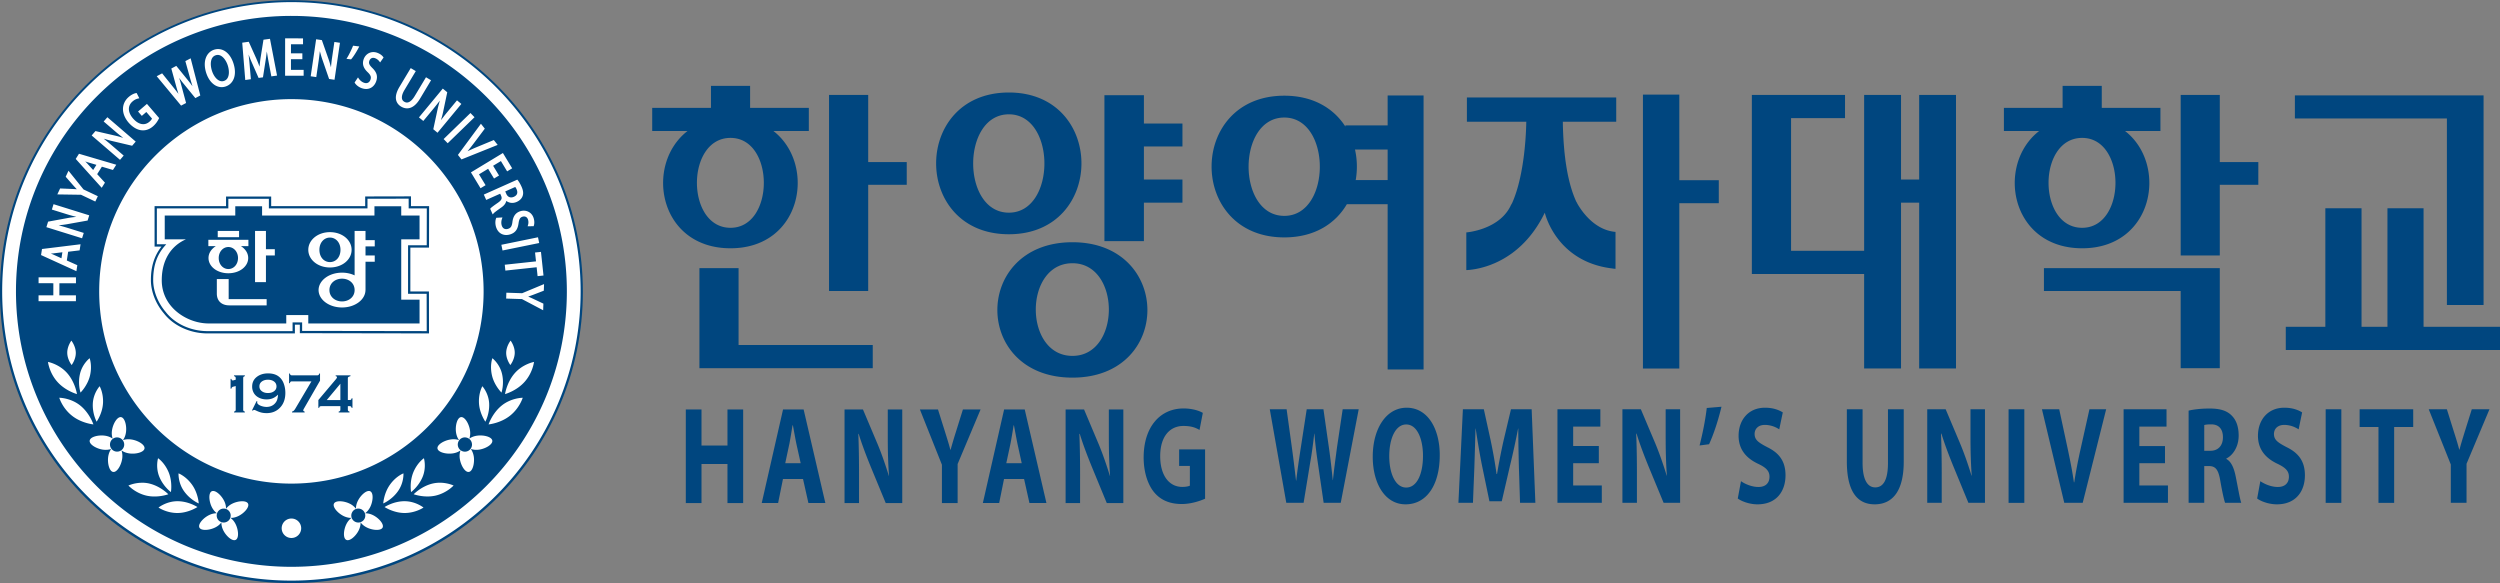
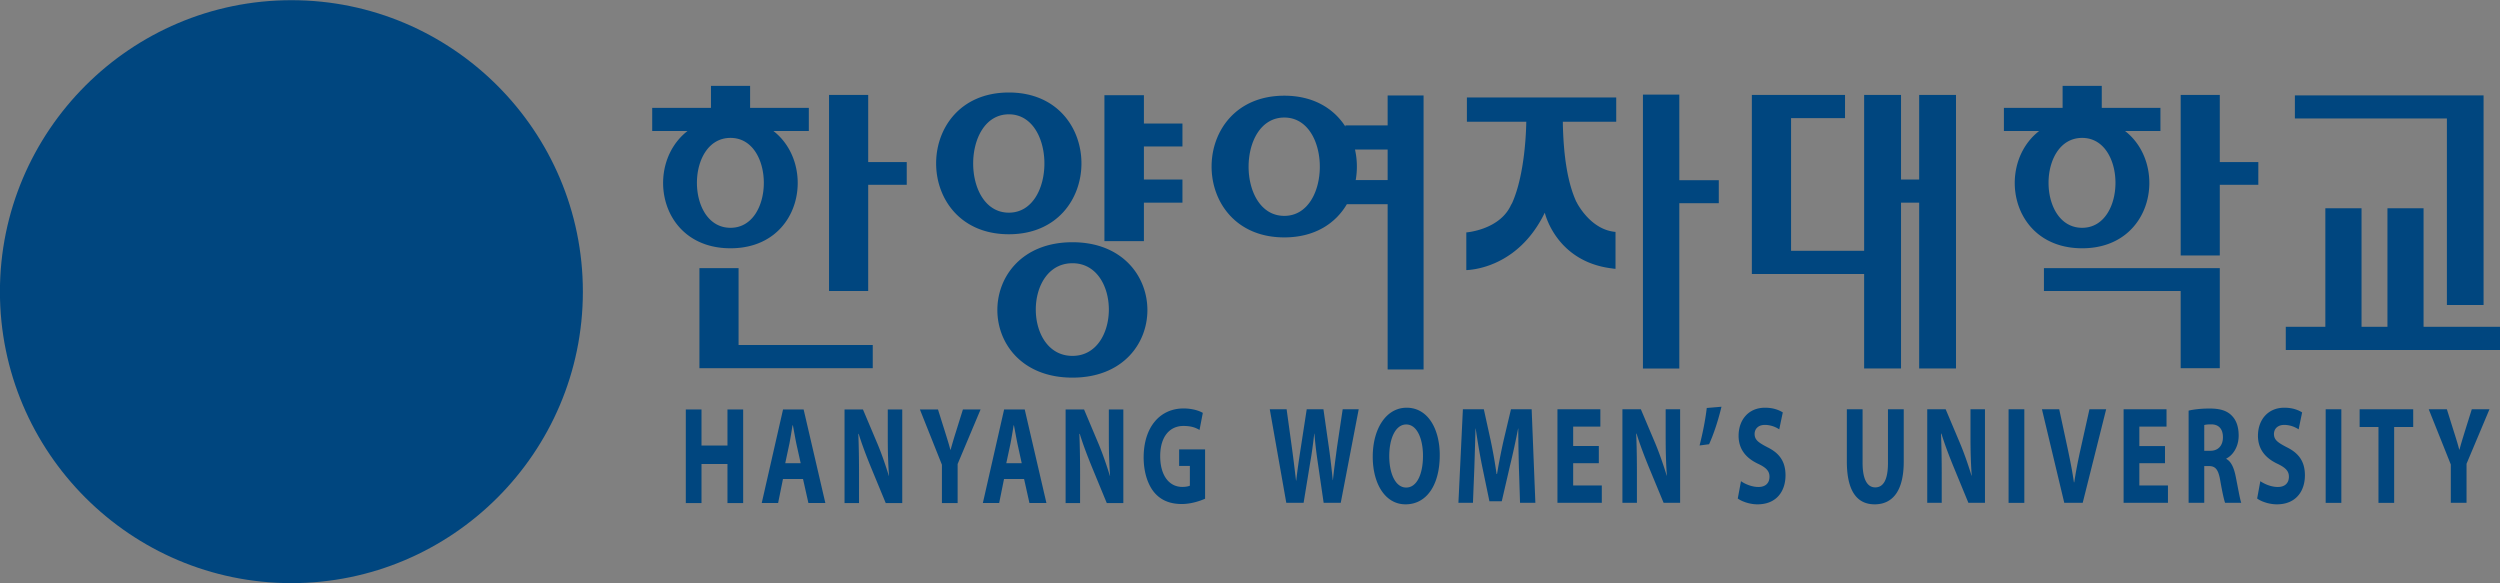
<svg xmlns="http://www.w3.org/2000/svg" xml:space="preserve" width="1286.414" height="300" viewBox="0 0 1286.414 300">
  <rect x="0" y="0" width="1286.414" height="300" fill="#808080" stroke="none" />
  <path d="M173.552 368.502c0-48.761 39.675-88.43 88.44-88.43 48.759 0 88.424 39.668 88.424 88.43 0 48.76-39.665 88.435-88.423 88.435-48.766 0-88.441-39.676-88.441-88.436" style="fill:#00467f;fill-opacity:1;fill-rule:nonzero;stroke:none" transform="matrix(1.696 0 0 -1.696 -294.38 775.062)" />
-   <path d="M349.324 374.336c-64.518 0-117.011 52.49-117.011 117.008 0 64.517 52.493 117.006 117.011 117.006 64.506 0 116.994-52.489 116.994-117.006 0-64.519-52.488-117.008-116.994-117.008zm.44 5.574c61.528.241 111.224 50.326 110.978 111.875-.241 61.54-50.327 111.23-111.86 110.986-61.531-.246-111.225-50.33-110.987-111.865.248-61.552 50.338-111.237 111.869-110.996zm-2.99 9.078-.014 15.13 7.506.007v-2.385l-5.133-.006v-4.32l4.19.01h.42l.001-2.363h-4.611l.008-3.686 4.873.004V389zm-6.128.192-2.632.36-1.188 7.45v.002c-.187 1.284-.285 2.338-.394 3.428-.4-1.03-.779-2.034-1.286-3.19v-.003l-3.083-6.856-2.64.371 1.223 15.1 2.278-.319-.565-6.507c-.105-1.175-.234-2.279-.357-3.46.36.892.652 1.716 1.07 2.684l2.967 6.76 1.772-.238 1.166-7.471-.002.004c.173-1.082.265-2.01.392-3.004.205 1.208.384 2.387.594 3.516l1.236 6.566 2.313-.326zm18.668.183-2.136 14.553-.06.414 2.255.334.945-6.459v-.002c.238-1.612.36-2.777.504-4.023.312 1.094.601 2.186.98 3.279l2.759 7.965 2.191.322 2.201-14.965-2.26-.334-.921 6.33c-.22 1.479-.33 2.67-.46 3.92-.274-.991-.5-1.936-.888-3.045l-2.791-7.955zm14.95 2.596-.121.299c-.553 1.379-1.551 3.404-2.207 4.459l-.348.556 1.85.223.146-.162c.794-.892 2.073-2.904 2.914-4.537l.275-.531zm-54.342 1.373a5.107 5.107 0 0 0-1.854.244c-1.63.52-2.825 1.762-3.398 3.412-.574 1.652-.55 3.708.164 5.94.68 2.125 1.799 3.762 3.174 4.754a5.457 5.457 0 0 0 2.228.966c.787.141 1.604.093 2.412-.166 1.557-.498 2.777-1.644 3.383-3.265.607-1.621.613-3.701-.158-6.112-.668-2.084-1.758-3.724-3.121-4.724-.852-.625-1.818-.992-2.83-1.049zm62.336 1.217c-1.675.086-3.109 1.18-3.717 2.89-.365 1.026-.354 2.004-.033 2.891.32.887.936 1.68 1.74 2.424l-.012-.008c.606.592.96 1.084 1.116 1.535.155.451.139.88-.063 1.45-.212.596-.558.991-.992 1.2-.434.21-.974.242-1.627.008h-.004c-.885-.312-1.635-.998-2.065-1.634l-.35-.516-1.376 2.068.14.227c.511.822 1.579 1.654 2.76 2.068v-.004c.704.25 1.376.35 1.998.319a3.997 3.997 0 0 0 1.698-.463c1.008-.54 1.736-1.492 2.132-2.613v-.002c.373-1.05.418-2.015.137-2.907-.28-.892-.866-1.696-1.685-2.5-.625-.614-1.02-1.111-1.204-1.552-.182-.442-.19-.834.006-1.39.136-.38.407-.752.778-.964.37-.212.844-.293 1.514-.057.906.325 1.449.92 1.716 1.262l.346.445 1.389-1.988-.176-.24c-.43-.595-1.214-1.25-2.43-1.686h-.002a4.474 4.474 0 0 0-1.734-.263zm-62.772 1.146c.755-.009 1.448.336 2.092.926.86.787 1.572 2.02 1.986 3.317h-.002c.475 1.488.586 2.942.323 4.066-.264 1.123-.856 1.899-1.867 2.219h-.002c-.499.16-.98.163-1.446.035-.466-.129-.915-.39-1.345-.766-.862-.751-1.606-1.964-2.051-3.36-.46-1.44-.593-2.89-.346-4.027.247-1.136.825-1.938 1.883-2.279.265-.085.524-.128.775-.13zm-10.93 1.368-2.148 1.134 2.063 7.44h.004c.282.975.548 1.813.816 2.699-.56-.735-1.074-1.452-1.674-2.197l-4.875-6.014-2.013 1.072 2.045 7.434c.288 1.054.567 1.89.845 2.814-.59-.764-1.119-1.473-1.777-2.285l-4.828-6.014-2.188 1.165 9.645 11.628.217.262 2.015-1.055-2.062-7.695v-.004c-.254-.991-.5-1.67-.742-2.463.496.655.908 1.257 1.539 2.03l5.013 6.152 2.008-1.066zm89.028 3.96-4.545 7.577c-1.165 1.95-1.6 3.579-1.432 4.933.168 1.355.964 2.39 2.086 3.065h.002a4.85 4.85 0 0 0 1.877.672c.652.082 1.321.013 1.983-.23 1.323-.49 2.594-1.651 3.756-3.585l4.496-7.508-2.047-1.22-4.565 7.609c-.79 1.313-1.575 2.078-2.275 2.406-.7.328-1.314.272-1.975-.125-.574-.345-.899-.836-.935-1.603-.037-.767.258-1.824 1.055-3.149l4.351-7.263.215-.36zm12.97 8.288-9.374 11.328-.268.322 1.76 1.451 4.158-5.025c1.04-1.26 1.75-2.193 2.52-3.186-.303 1.1-.624 2.182-.868 3.32l-1.77 8.233 1.708 1.42 9.643-11.654-1.758-1.456-4.078 4.928c-.942 1.144-1.657 2.105-2.416 3.102.28-.988.576-1.911.816-3.055l1.732-8.244zm-123.85 1.787-.308.054c-.692.126-1.774.581-2.87 1.522h-.003c-1.59 1.37-2.36 3.14-2.341 4.973.018 1.832.807 3.718 2.242 5.4l.004.002c1.506 1.745 3.297 2.84 4.978 3.096h.002c1.872.271 3.5-.334 4.928-1.565 1.278-1.095 2.01-2.403 2.352-3.105l.119-.244-4.932-5.73-3.596 3.09 1.518 1.765 1.826-1.579 2.297 2.668c-.133.288-.4.728-1.043 1.278h-.002c-.967.834-2.035 1.13-3.166.924-1.131-.207-2.34-.94-3.477-2.264-1.12-1.301-1.649-2.605-1.662-3.776-.013-1.169.47-2.227 1.485-3.101l.002-.002c.858-.732 1.555-1.003 2.209-1.154l.521-.123zm62.933 2.48c-42.95-.165-77.91 34.512-78.076 77.46-.174 42.94 34.51 77.902 77.449 78.071 42.942.167 77.894-34.513 78.058-77.45.172-42.953-34.506-77.908-77.431-78.08zm72.105 5.617L410.89 429.73l1.648 1.692 10.555-10.236.299-.291zm-146.877 1.7-1.496 1.728 4.858 4.166c1.13.968 2.077 1.7 3.062 2.477-.984-.299-1.904-.616-3.049-.877v.002l-8.203-1.891-1.523 1.78 11.152 9.587.318.274 1.485-1.729-4.953-4.252c-1.24-1.065-2.157-1.798-3.135-2.59 1.092.324 2.167.67 3.299.934l8.203 1.935 1.451-1.681zm151.12 2.644-9.12 12.352-.187.257 1.437 1.819 14.643-5.875-1.563-1.969-7.068 2.932c-1.261.523-2.4 1.058-3.549 1.591.79-.974 1.565-1.928 2.408-3.052l4.563-6.07zm8.888 11.834-12.934 7.832 3.89 6.42 2.032-1.236-2.664-4.393 3.694-2.238 2.177 3.584.215.355 2.02-1.22-2.39-3.944 3.151-1.904 2.522 4.17 2.033-1.237zm-171.49.299-1.32 2.094 10.517 11.68 1.309-2.08-3.147-3.442 1.908-3.018 4.477 1.326 1.342-2.117zm2.533 3.105c.318.109.591.221.938.325h.004l3.574 1.058-1.317 2.088-2.52-2.781v-.004c-.222-.24-.452-.454-.679-.686zm-6.775 3.772L258 444.975l3.008 3.437v.002c.537.602 1.009 1.105 1.492 1.625-.704-.05-1.381-.103-2.193-.135l-4.559-.191-1.129 2.408 9.586.145 5.399 2.56.378.18 1.024-2.156-5.795-2.744zm181.56 3.588-13.553 6.052.97 2.16 5.655-2.52.407.917c.228.581.239.97.045 1.383-.194.412-.651.875-1.452 1.42-.75.515-1.376.96-1.857 1.322-.481.362-.807.63-1.012.86l-.18.199 1.016 2.287.43-.485c.31-.35 1.476-1.209 3.135-2.375 1.09-.758 1.733-1.632 1.927-2.595 1.097.787 2.585 1.123 4.223.392h.004c1.085-.477 1.918-1.243 2.307-2.172.492-1.126.36-2.394-.336-3.943v-.002c-.44-.986-.994-1.973-1.526-2.646zm-.84 2.97c.142.193.324.435.553.946.293.681.353 1.277.193 1.767-.16.49-.54.921-1.304 1.266-.666.297-1.27.32-1.78.13-.509-.188-.947-.593-1.248-1.257v-.004l-.462-1.041zm-42.172 3.797v3.948h7.332l-.039 16.775h-7.55v17.758h7.521l.03 16.965-52.256-.088v-3.45h-2v3.538h-35.368c-7.005 0-13.758-3.11-17.615-8.092-3.304-3.859-5.27-8.89-5.27-13.44 0-5.62 1.413-9.951 4.292-13.6l-2.805.009v-16.375h28.91v-3.88h18.264v3.88h38.025v-3.908zm-.94.94c-.852.003-15.796.028-16.657.035v3.908h-39.893v-3.883h-16.394v3.883h-28.918v14.508c.688-.005 3.812-.016 3.812-.016l-.674.776c-3.15 3.616-4.62 7.993-4.62 13.763 0 4.34 1.89 9.146 5.064 12.85 3.69 4.787 10.169 7.752 16.89 7.752h34.43v-3.54h3.871v3.454c.907 0 49.479.078 50.395.086 0-.859-.03-14.245-.03-15.104h-7.521V472.69h7.55c0-.85.028-14.051.028-14.902h-7.334zm-143.661 2.228-.674 2.176 6.107 1.9c1.42.445 2.58.738 3.793 1.061-1.021.117-1.994.195-3.142.404l-8.283 1.52-.694 2.238 14.04 4.371.398.125.68-2.17-6.229-1.943c-1.563-.485-2.698-.792-3.91-1.129 1.132-.136 2.26-.248 3.402-.453l8.299-1.483.654-2.113zm73.521.846h10.846v3.75h45.455v-3.75h10.836v3.75h7.41v9.615h-7.41v24.42h7.41v9.617h-45.011v-3.38h-8.909v3.38H315.76c-8.423 0-18.893-6.334-18.893-17.466 0-8.294 3.844-13.972 9.799-16.57h-8.594v-9.616h28.537zm117.057 1.799a4.638 4.638 0 0 0-1.71.193c-1.042.318-1.823.905-2.345 1.692-.52.783-.79 1.744-.906 2.828-.116.84-.303 1.418-.574 1.81-.27.393-.623.633-1.2.809-.605.185-1.13.144-1.556-.08-.426-.224-.778-.64-.982-1.303-.274-.899-.167-1.902.09-2.635l.204-.588-2.478.133-.102.246c-.36.895-.38 2.25-.02 3.442.439 1.43 1.287 2.395 2.321 2.884 1.035.49 2.23.507 3.367.159 1.068-.325 1.871-.864 2.42-1.621.55-.759.842-1.708 1.002-2.844.122-.869.29-1.485.537-1.895.247-.41.558-.646 1.123-.818h.002c.38-.117.841-.122 1.233.05.392.173.74.504.947 1.18.279.93.122 1.722.002 2.112l-.168.55 2.442-.046.09-.288c.22-.706.278-1.73-.092-2.96-.55-1.8-1.987-2.878-3.647-3.01zm-124.152 8.18v2.537h8.629v-2.538zm15.093 0v20.722h4.407v-10.8h3.593v-2.534h-3.593v-7.389zm40.278 0v17.976c-1.464-.699-3.209-1.1-5.09-1.1-5.263 0-9.459 3.158-9.488 7.038.029 3.888 4.225 7.043 9.488 7.043 5.27 0 9.456-3.155 9.488-7.043h.014v-11.456h3.734v-2.537h-3.734v-3.656h3.734v-2.545h-3.734v-3.72zm-9.98.488c-4.967 0-8.753 3.206-8.753 7.142 0 3.959 3.786 7.147 8.752 7.147 4.995 0 8.766-3.188 8.766-7.147 0-3.936-3.771-7.142-8.766-7.142zm84.167 2.076-14.82 3.035.473 2.31 14.418-2.94.412-.087zm-84.168.117c2.351 0 4.266 1.992 4.266 4.95 0 3.045-1.908 4.968-4.266 4.968-2.338 0-4.256-1.923-4.256-4.969 0-2.957 1.911-4.949 4.256-4.949zm-49.183.91v2.543h3.052c-1.849 1.135-2.99 2.864-2.99 4.819 0 3.4 3.46 6.162 8.028 6.162 4.572 0 8.03-2.761 8.03-6.162 0-1.955-1.138-3.684-2.974-4.819h3.057v-2.543zm-51.7 1.795-15.6 1.92-.382 2.45 14.303 6.52.37-2.423-4.25-1.9.54-3.536 4.639-.56zm59.79 1.115c2.162 0 3.906 1.918 3.906 4.452 0 2.586-1.744 4.457-3.906 4.457-2.146 0-3.897-1.87-3.897-4.457 0-2.534 1.751-4.452 3.897-4.452zm126.462 1.967-2.396.258.387 3.582-12.64 1.36.25 2.37 12.647-1.355.387 3.602 2.387-.262zm-193.601.155-.381 2.435-3.408-1.549h-.002c-.299-.13-.59-.236-.887-.357.332-.027.624-.03.98-.074zm-9.633 10.14v2.385l5.977.004-.008 4.896h-5.979v2.362l15.117.015.01-2.369-6.705-.002.012-4.898h6.7v-2.387zm122.756.543c2.688 0 5.09 1.738 5.09 4.608 0 2.852-2.402 4.597-5.09 4.597-2.676 0-5.094-1.745-5.094-4.597 0-2.87 2.418-4.608 5.094-4.608zm-50.647.166v5.883c0 2.952 1.924 4.75 5.041 4.75l15.112.016v-2.541h-15.362v-8.108zm132.37 2.022-8.86 3.693-5.972-.195-.418-.016-.075 2.38 6.399.208 8.57 4.518.09-2.682-4.135-1.955h-.002c-.732-.34-1.363-.613-2.012-.895.667-.234 1.313-.458 2.067-.742l4.252-1.644zm-191.215 22.875s-1.693 2.233-1.666 4.957c.033 2.724 1.779 4.912 1.779 4.912s1.705-2.218 1.68-4.947c-.04-2.727-1.793-4.922-1.793-4.922zm177.685 0s-1.747 2.195-1.787 4.921c-.019 2.73 1.684 4.948 1.684 4.948s1.738-2.188 1.777-4.912c.03-2.724-1.674-4.957-1.674-4.957zm-170.302 7.117s-2.964 2.262-3.907 6.37c-.954 4.102.229 7.528.229 7.528s2.885-2.83 3.844-6.937c.942-4.099-.166-6.961-.166-6.961zm162.93 0s-1.11 2.862-.167 6.96c.955 4.107 3.852 6.938 3.852 6.938s1.172-3.426.224-7.527c-.945-4.11-3.91-6.371-3.91-6.371zm-179.77 1.5s.473 4.315 3.773 8.031c3.29 3.721 7.945 4.977 7.945 4.977s-.683-4.772-3.972-8.496c-3.288-3.716-7.746-4.512-7.746-4.512zm196.61 0s-4.454.796-7.749 4.512c-3.285 3.724-3.969 8.496-3.969 8.496s4.654-1.256 7.938-4.977c3.304-3.716 3.78-8.031 3.78-8.031zm-107.554 4.638c2.019 0 3.601.555 4.746 1.657.763.732 1.32 1.66 1.688 2.804.36 1.09.531 2.232.531 3.42 0 2.416-.675 4.37-2.05 5.866-1.422 1.546-3.255 2.326-5.524 2.326-.795 0-1.504-.08-2.143-.235-.634-.158-1.371-.43-2.23-.845-.293-.15-.518-.221-.682-.221a.603.603 0 0 0-.353.15c-.086.083-.159.142-.197.174l-.292-.193 1.85-3.715.299.156a2.21 2.21 0 0 0-.072.45c0 .297.224.605.673.915.37.25.842.452 1.426.614a6.126 6.126 0 0 0 1.672.244c1.164 0 2.163-.328 2.984-.994.528-.448.93-.964 1.198-1.57.257-.613.412-1.41.484-2.399-.704.675-1.425 1.17-2.139 1.463-.717.31-1.555.457-2.503.457-1.511 0-2.807-.395-3.883-1.176a4.543 4.543 0 0 1-1.446-1.728 5.132 5.132 0 0 1-.502-2.268c0-1.637.618-2.948 1.868-3.924 1.21-.945 2.743-1.428 4.597-1.428zm8.47.069h.331c.066.276.162.45.27.555.113.1.273.156.496.156h10.328c.219 0 .381-.055.496-.156.115-.104.199-.28.273-.555h.327v2.871l-6.416 11.143c-.251.43-.38.72-.38.84 0 .226.197.396.58.54v.352h-5.113v-.352a1.68 1.68 0 0 0 .754-.423c.196-.182.42-.504.688-.957l6.404-10.838h-7.941c-.223 0-.383.05-.496.148-.108.11-.205.285-.27.567h-.332zm-22.265.709h4.383v.338c-.25.076-.43.168-.535.283-.092.107-.14.292-.14.514v12.748c0 .224.048.4.14.511.104.123.285.218.535.291v.352h-4.383v-.352c.248-.073.43-.168.53-.29.096-.113.148-.288.148-.512v-9.537l-.992.252c-.235.06-.396.142-.5.251-.101.104-.19.296-.256.563h-.332v-3.969h.332c.073.26.15.433.215.512.075.08.19.117.33.117.068 0 .166-.005.297-.037l.906-.25v-.65c0-.216-.052-.397-.148-.514-.1-.112-.282-.207-.53-.283zm41.116 0h5.986v.338a4.589 4.589 0 0 0-.727.283c-.22.117-.336.292-.336.514v8.865h.782c.213 0 .383-.04.488-.154.117-.1.204-.28.272-.547h.326v3.886h-.326c-.068-.256-.155-.447-.272-.545-.105-.109-.275-.158-.488-.158h-.782v1.389c0 .235.05.411.147.523.099.123.27.218.533.291v.352h-4.39v-.352c.257-.073.44-.168.54-.29.095-.113.147-.29.147-.524v-1.389h-7.496c-.412 0-.672.043-.807.123-.124.079-.217.272-.277.58h-.326V535.3l7.076-8.385c.304-.37.459-.641.459-.803 0-.254-.181-.409-.53-.474zm-27.397 1.78c-1.073 0-1.942.285-2.617.845-.564.483-.838 1.093-.838 1.855 0 .743.274 1.352.838 1.83.665.568 1.541.852 2.617.852 1.079 0 1.953-.284 2.621-.852.555-.478.836-1.08.836-1.808 0-.772-.281-1.392-.836-1.877-.65-.555-1.526-.843-2.62-.846zm29.297 1.624-5.5 6.596h5.5zm-97.385 1.014s-2.52 2.738-2.756 6.943c-.216 4.219 1.541 7.393 1.541 7.393s2.35-3.3 2.584-7.506c.212-4.21-1.369-6.83-1.369-6.83zm154.826 0s-1.577 2.62-1.369 6.83c.23 4.205 2.584 7.506 2.584 7.506s1.75-3.174 1.535-7.393c-.228-4.205-2.75-6.943-2.75-6.943zm-171.152 4.658s1.227 4.15 5.115 7.242c3.891 3.102 8.69 3.54 8.69 3.54s-1.492-4.586-5.38-7.69c-3.886-3.09-8.425-3.092-8.425-3.092zm187.48 0s-4.538.001-8.431 3.092c-3.887 3.104-5.38 7.69-5.38 7.69s4.802-.438 8.692-3.54c3.887-3.092 5.12-7.242 5.12-7.242zm-162.794 7.834c-1.476.148-3 2.883-3.36 5.36-.185 1.267-.051 2.462.291 3.376-.773-.598-1.883-1.048-3.148-1.228-2.64-.372-5.938.441-6.166 1.988-.232 1.555 2.717 3.285 5.355 3.662 1.259.175 2.453.052 3.371-.295-.593.784-1.044 1.887-1.236 3.153-.37 2.637.446 5.94 2.012 6.162 1.55.224 3.263-2.71 3.644-5.344.18-1.263.057-2.456-.295-3.383.783.594 1.891 1.051 3.153 1.229 2.644.385 5.945-.44 6.176-1.994.22-1.56-2.723-3.278-5.362-3.643-1.265-.19-2.449-.072-3.38.281.606-.778 1.056-1.884 1.236-3.146.385-2.644-.438-5.943-1.996-6.172a1.228 1.228 0 0 0-.295-.006zm138.107 0a1.197 1.197 0 0 0-.293.006c-1.559.23-2.383 3.528-2.002 6.172.183 1.263.632 2.368 1.235 3.146-.932-.353-2.112-.47-3.374-.28-2.634.364-5.587 2.082-5.367 3.642.231 1.554 3.533 2.38 6.174 1.994 1.263-.177 2.379-.635 3.156-1.229-.353.927-.481 2.12-.298 3.383.38 2.633 2.096 5.568 3.648 5.344 1.57-.221 2.384-3.525 2.016-6.162-.196-1.266-.643-2.369-1.239-3.153.919.347 2.109.47 3.368.295 2.637-.377 5.589-2.107 5.353-3.662-.224-1.546-3.526-2.36-6.158-1.988-1.272.18-2.381.63-3.147 1.228.335-.914.474-2.108.28-3.376-.358-2.477-1.879-5.212-3.352-5.36zm-139.576 8.209c.191-.012.387-.004.584.023 1.57.24 2.667 1.697 2.441 3.268a2.879 2.879 0 1 1-5.7-.818c.187-1.38 1.336-2.39 2.675-2.473zm141.035 0c1.343.083 2.5 1.094 2.676 2.473a2.869 2.869 0 0 1-2.432 3.273 2.888 2.888 0 0 1-3.262-2.455 2.903 2.903 0 0 1 2.434-3.268 2.9 2.9 0 0 1 .584-.023zm-124.29 8.414s-1.105 3.634.544 7.59c1.663 3.959 4.66 6.11 4.66 6.11s.713-4.064-.933-8.04c-1.65-3.942-4.272-5.66-4.272-5.66zm107.55 0s-2.62 1.718-4.27 5.66c-1.644 3.976-.933 8.04-.933 8.04s2.996-2.151 4.662-6.11c1.644-3.956.54-7.59.54-7.59zm-99.264 6.129s-.248 3.785 2.256 7.256c2.495 3.5 5.912 4.908 5.912 4.908s-.217-4.126-2.73-7.615c-2.504-3.476-5.438-4.549-5.438-4.549zm90.98 0s-2.942 1.073-5.437 4.549c-2.51 3.49-2.732 7.615-2.732 7.615s3.424-1.408 5.922-4.908c2.498-3.47 2.248-7.256 2.248-7.256zm-106.083 3.799c-3.009.083-5.174 1.125-5.174 1.125s2.733 3.03 7.305 4.084c4.558 1.036 8.83-.555 8.83-.555s-3.15-3.294-7.721-4.344a12.976 12.976 0 0 0-3.24-.31zm121.185 0a12.958 12.958 0 0 0-3.238.31c-4.57 1.05-7.72 4.344-7.72 4.344s4.27 1.59 8.83.555c4.569-1.055 7.308-4.084 7.308-4.084s-2.17-1.042-5.18-1.125zm-92.096 3.324c-.202 0-.393.041-.566.127-1.383.68-1.136 4.008.012 6.342.564 1.122 1.312 2 2.101 2.56-.962-.041-2.102.185-3.22.746-2.348 1.158-4.556 3.648-3.873 5.028.686 1.374 3.995 1.135 6.34-.02 1.131-.546 2.012-1.309 2.564-2.095-.05.958.195 2.101.75 3.232 1.15 2.33 3.639 4.551 5.025 3.855 1.382-.669 1.138-3.992-.023-6.337-.544-1.115-1.308-2-2.104-2.551.972.045 2.114-.205 3.229-.754 2.348-1.15 4.564-3.64 3.883-5.031-.683-1.376-4.009-1.133-6.35.017-1.124.55-2.008 1.315-2.562 2.098.052-.957-.19-2.098-.747-3.215-1.016-2.054-3.04-4.006-4.458-4.002zm63.002 0c-1.416-.004-3.438 1.947-4.455 4.002-.548 1.117-.8 2.257-.752 3.215-.546-.783-1.426-1.548-2.554-2.098-2.344-1.15-5.669-1.393-6.35-.017-.685 1.392 1.54 3.88 3.877 5.03 1.123.55 2.26.8 3.236.755-.8.55-1.56 1.436-2.11 2.55-1.154 2.346-1.4 5.669-.02 6.338 1.386.696 3.875-1.524 5.027-3.855.553-1.13.793-2.274.748-3.233.555.787 1.441 1.55 2.566 2.096 2.342 1.155 5.653 1.394 6.35.02.672-1.38-1.537-3.87-3.88-5.028-1.122-.561-2.264-.787-3.23-.746.793-.56 1.543-1.438 2.108-2.56 1.147-2.334 1.395-5.662.006-6.342a1.27 1.27 0 0 0-.566-.127zm-77.453 4.14c-4.468.009-7.642 2.561-7.642 2.561s3.192 2.22 7.666 2.207c4.457-.01 8.082-2.414 8.082-2.414s-3.635-2.377-8.106-2.353zm91.912 0c-4.47-.023-8.105 2.354-8.105 2.354s3.623 2.404 8.08 2.414c4.473.014 7.67-2.207 7.67-2.207s-3.178-2.552-7.645-2.56zm-73.341 2.993a2.823 2.823 0 0 1 2.697 1.58c.688 1.38.117 3.092-1.285 3.764a2.828 2.828 0 0 1-3.791-1.268 2.843 2.843 0 0 1 1.287-3.787 2.849 2.849 0 0 1 1.092-.29zm54.767 0a2.84 2.84 0 0 1 2.383 4.076 2.832 2.832 0 0 1-3.797 1.268c-1.403-.672-1.971-2.384-1.28-3.764a2.815 2.815 0 0 1 2.694-1.58zm-27.209 4.021a3.935 3.935 0 0 0-3.945 3.928 3.945 3.945 0 1 0 7.89 0c0-2.172-1.773-3.928-3.945-3.928z" style="fill:#fff;fill-opacity:1;fill-rule:nonzero;stroke:none;stroke-width:1.333" transform="matrix(1.272 0 0 1.272 -294.38 -475.062)" />
  <path d="M365.84 44.184v11.328h-30.236V67.4h18.189c-22.293 17.25-14.954 60.356 22.102 60.356 36.953 0 44.26-43.105 22.07-60.356h18.232V55.512H385.98V44.184Zm695.504 0v11.328h-30.201V67.4h18.15c-22.3 17.25-14.94 60.356 22.135 60.356 36.88 0 44.248-43.105 22.043-60.356h18.215V55.512h-30.19V44.184ZM519.129 47.6c-49.904 0-49.904 72.937 0 72.937 49.799 0 49.799-72.937 0-72.937zm326.27 1.074V189.64h18.722v-85.096h20.31V92.74h-20.31V48.674Zm-418.811.164v100.894h20.154V95.1h19.832V83.38h-19.832V48.839Zm695.514 0v82.625h20.126V95.1h19.827V83.38h-19.827V48.839Zm-220.66.002v92.166h57.777v48.61H978.2v-85.32h9.334v85.32h18.953V48.84h-18.953v43.539h-9.334v-43.54H959.22v80.22h-37.604v-68.27h27.768V48.84Zm-333.147.13v75.106h20.32v-19.78h19.832V92.382h-19.832V75.36h19.832V63.568h-19.832V48.971Zm612.572.12V60.96h78.223v95.982h18.87V49.09Zm-466.834.031v15.395h-21.752v.605c-5.926-9.244-16.407-15.88-31.424-15.88-49.888 0-49.888 72.915 0 72.915 15.67 0 26.395-7.193 32.196-17.1h20.98v85.051h18.49V49.121Zm40.783 1.041v12.483h30.553c-.022 1.748-.3 26.412-7.344 41.976-.307.451-.608 1.04-.947 1.758-6.198 12.002-22.566 13.215-22.566 13.215v19.38s2.848 0 7.238-1.07c8.781-2.133 23.54-8.625 33.148-28.474 0 0 5.57 24.847 33.997 28.61.122.025.209.025.209.025.734.11 1.431.211 2.181.28V119.33c-11.025-.948-17.636-11.01-19.681-14.621a1.96 1.96 0 0 0-.409-.732c-4.317-9.224-6.694-22.877-7.013-40.885v-.447h27.47V50.162h-75.73zM519.13 58.828c24.383 0 24.383 50.602 0 50.602-24.493 0-24.493-50.602 0-50.602zm141.728 1.654c24.368 0 24.368 50.598 0 50.598-24.5 0-24.5-50.598 0-50.598zM375.895 70.957c22.858 0 22.858 46.258 0 46.258-23.038 0-23.038-46.258 0-46.258zm695.51 0c22.86 0 22.86 46.258 0 46.258-23.057 0-23.057-46.258 0-46.258zm-374.17 5.982h16.798v15.672h-.107v.043h-16.322a40.332 40.332 0 0 0-.37-15.715zm499.312 30.225v61h-20.36v11.922h110.227v-11.922h-39.33v-61h-18.582v61h-13.332v-61zm-644.69 17.482c-51.435 0-51.614 69.67 0 69.67 51.572 0 51.256-69.67 0-69.67zm0 10.805c24.964 0 24.964 47.676 0 47.676-25.166 0-25.166-47.676 0-47.676zm-191.953 2.518v51.48h89.186v-11.928h-69.045V137.97zm691.834 0v11.765h70.364v39.715h20.128v-51.48zm-165.926 71.324-7.568.639c-.738 6.298-2.13 13.149-3.703 19.29l4.889-.634c2.452-5.357 4.725-12.358 6.382-19.295zm-161.996.5c-10.536 0-17.45 10.781-17.45 25.223 0 13.72 6.275 24.494 16.878 24.494h.043c10.481 0 17.559-9.482 17.559-25.373 0-13.278-6.016-24.344-17.03-24.344zm184.38 0c-8.414 0-13.575 6.222-13.575 14.436 0 7.056 3.946 11.509 9.893 14.355 4.325 2.013 6.004 3.798 6.004 6.707 0 3.213-1.958 5.287-5.678 5.287-3.447 0-6.865-1.504-8.986-2.974l-1.655 8.912c2.024 1.5 6.074 2.996 10.156 2.996 9.855 0 14.41-6.843 14.41-14.922 0-6.861-2.903-11.295-9.253-14.428-4.672-2.436-6.65-3.785-6.65-6.869 0-2.436 1.717-4.65 5.218-4.65a13.37 13.37 0 0 1 7.455 2.29l1.828-8.724c-2.122-1.321-5.068-2.416-9.168-2.416zm267.245 0c-8.413 0-13.57 6.222-13.57 14.436 0 7.056 3.96 11.509 9.91 14.355 4.28 2.013 6.016 3.798 6.016 6.707 0 3.213-1.982 5.287-5.72 5.287-3.427 0-6.838-1.504-8.987-2.974l-1.635 8.912c1.993 1.5 6.067 2.996 10.158 2.996 9.84 0 14.416-6.843 14.416-14.922 0-6.861-2.922-11.295-9.265-14.428-4.689-2.436-6.657-3.785-6.657-6.869 0-2.436 1.715-4.65 5.258-4.65 3.43 0 6.024 1.366 7.43 2.29l1.803-8.724c-2.124-1.321-5.047-2.416-9.157-2.416zm-566.466.385c-11.747 0-20.438 9.16-20.493 25.14 0 7.094 1.828 13.358 5.065 17.573 3.304 4.223 8.037 6.459 14.578 6.459 4.724 0 9.457-1.589 11.97-2.729v-25.367H606.74v8.51h5.528v10.134c-.633.355-2.11.65-3.938.65-6.654 0-11.33-5.794-11.33-15.8 0-10.421 5.172-15.568 11.916-15.568 3.932 0 6.334.853 8.316 2.066l1.698-8.783c-1.754-1.067-5.328-2.285-9.955-2.285zm528.015.035c-4.359 0-8.172.443-10.803 1.082v47.437h8.047v-18.921h2.371c3.357.047 4.91 1.622 5.909 7.707 1.03 5.918 1.925 9.856 2.453 11.214h8.297c-.672-1.869-1.747-8.153-2.862-13.642-.9-4.43-2.303-7.57-4.806-8.936v-.213c3.112-1.5 6.35-5.714 6.35-11.796 0-4.419-1.16-7.772-3.358-10.07-2.563-2.78-6.25-3.862-11.598-3.862zm-483.605.375 8.502 48.144h8.904l3.393-20.716c.875-4.86 1.45-9.428 2.086-14.856h.103c.416 5.498 1.013 9.996 1.717 14.856l3.02 20.716h8.794l9.242-48.144h-8.244l-2.933 19.639c-.74 5.79-1.538 11.403-2.08 16.79h-.09c-.545-5.387-1.118-10.518-1.908-16.144l-2.893-20.285h-8.6l-3.027 19.639c-.918 5.98-1.78 11.788-2.373 17.082h-.1c-.58-4.928-1.329-11.155-2.125-16.946l-2.72-19.775zm99.37 0-2.302 48.143h7.479l.726-18.286c.199-6.003.407-13.449.59-19.935h.092c.92 6.354 2.074 13.125 3.223 18.88l3.851 18.555h6.342l4.346-18.779a395.064 395.064 0 0 0 4.056-18.656h.096c0 7.076.183 14.001.312 19.789l.588 18.432h7.889l-1.91-48.143h-10.64l-3.784 15.984a323.998 323.998 0 0 0-3.385 17.32h-.248a246.656 246.656 0 0 0-3.01-17.16l-3.535-16.144zm48.661 0v48.144h22.818v-8.93H809.5v-11.445h13.203v-8.845H809.5v-10.008h13.988v-8.916zm33.43 0v48.144h7.463v-14.505c0-7.866-.104-14.64-.373-21.067h.205c1.696 5.633 4.109 11.8 6.22 17.006l7.686 18.566h8.492v-48.144h-7.44v14c0 7.282.15 13.77.628 20.137h-.102c-1.647-5.427-3.731-11.43-5.838-16.508l-7.459-17.63zm115.48 0v26.861c0 15.276 5.261 22.06 14.31 22.06 9.352 0 14.964-7.055 14.964-21.93v-26.991h-8.11v27.627c0 8.581-2.324 12.572-6.566 12.572-4.095 0-6.5-4.203-6.5-12.572v-27.627zm41.37 0v48.144h7.452v-14.505c0-7.866-.11-14.64-.369-21.067h.223c1.718 5.633 4.098 11.8 6.232 17.006l7.639 18.566h8.53v-48.144h-7.45v14c0 7.282.17 13.77.629 20.137h-.11c-1.657-5.427-3.73-11.43-5.853-16.508l-7.443-17.63zm59.02 0 11.491 48.144h9.486l12.07-48.144h-8.6l-4.587 20.574c-1.216 5.486-2.364 11.22-3.232 17.008h-.174c-.867-6.015-1.974-11.463-3.193-17.238l-4.37-20.344zm42.016 0v48.144h22.827v-8.93h-14.72v-11.445h13.194v-8.845h-13.193v-10.008h13.982v-8.916zm121.45 0v9.137h9.699v39.017h8.072v-39.017h9.805v-9.137zm35.56 0 11.363 28.416v19.728h8.092v-20.08L1281 210.588h-9.096l-3.633 11.566c-1.041 3.432-1.934 6.216-2.7 9.2h-.126c-.838-3.137-1.626-5.702-2.754-9.2l-3.62-11.566zm-216.195.008v48.146h8.107v-48.146Zm163.17 0v48.146h8.064v-48.146Zm-843.82.092v48.154h8.074v-20.076h13.363v20.076h8.076v-48.154h-8.076v18.558h-13.363v-18.559Zm50.037 0L391.96 258.84h8.428l2.5-12.36h10.32l2.771 12.36h8.717l-11.18-48.152Zm31.644 0v48.154h7.45V244.33c0-7.863-.096-14.64-.364-21.066h.197c1.715 5.633 4.112 11.79 6.233 17.012l7.666 18.566h8.504v-48.154h-7.448v14c0 7.295.158 13.786.647 20.15h-.096c-1.674-5.426-3.737-11.44-5.867-16.498l-7.455-17.652zm38.77 0 11.334 28.431v19.723h8.084v-20.078l11.81-28.076h-9.092l-3.615 11.58a254.038 254.038 0 0 0-2.724 9.195h-.114c-.833-3.123-1.642-5.711-2.738-9.195l-3.64-11.58zm43.341 0-10.943 48.152h8.395l2.498-12.36h10.326l2.758 12.36h8.74l-11.172-48.152Zm31.643 0v48.154h7.445V244.33c0-7.863-.111-14.64-.369-21.066h.207c1.713 5.633 4.116 11.79 6.237 17.012l7.652 18.566h8.525v-48.154h-7.457v14c0 7.295.152 13.786.637 20.15h-.111c-1.65-5.426-3.72-11.44-5.84-16.498l-7.444-17.652zm589.547 7.676c3.738 0 5.973 2.273 5.973 6.642 0 4.217-2.39 6.945-6.422 6.945h-3.196V218.72c.572-.205 1.703-.355 3.645-.355zm-414.268.052c5.58 0 8.612 7.455 8.612 16.096 0 9.42-3.126 16.353-8.612 16.353h-.066c-5.414 0-8.676-7.064-8.676-16.144 0-8.999 3.15-16.305 8.742-16.305zm-315.789.4h.168c.55 2.811 1.163 6.44 1.748 9.307l2.264 10.211h-7.94l2.176-10.21c.53-2.813 1.12-6.451 1.584-9.307zm113.782 0h.136c.538 2.811 1.193 6.44 1.77 9.307l2.232 10.211h-7.933l2.185-10.21c.545-2.813 1.124-6.451 1.61-9.307z" style="fill:#00467f;fill-opacity:1;fill-rule:nonzero;stroke:none;stroke-width:1.696" />
</svg>